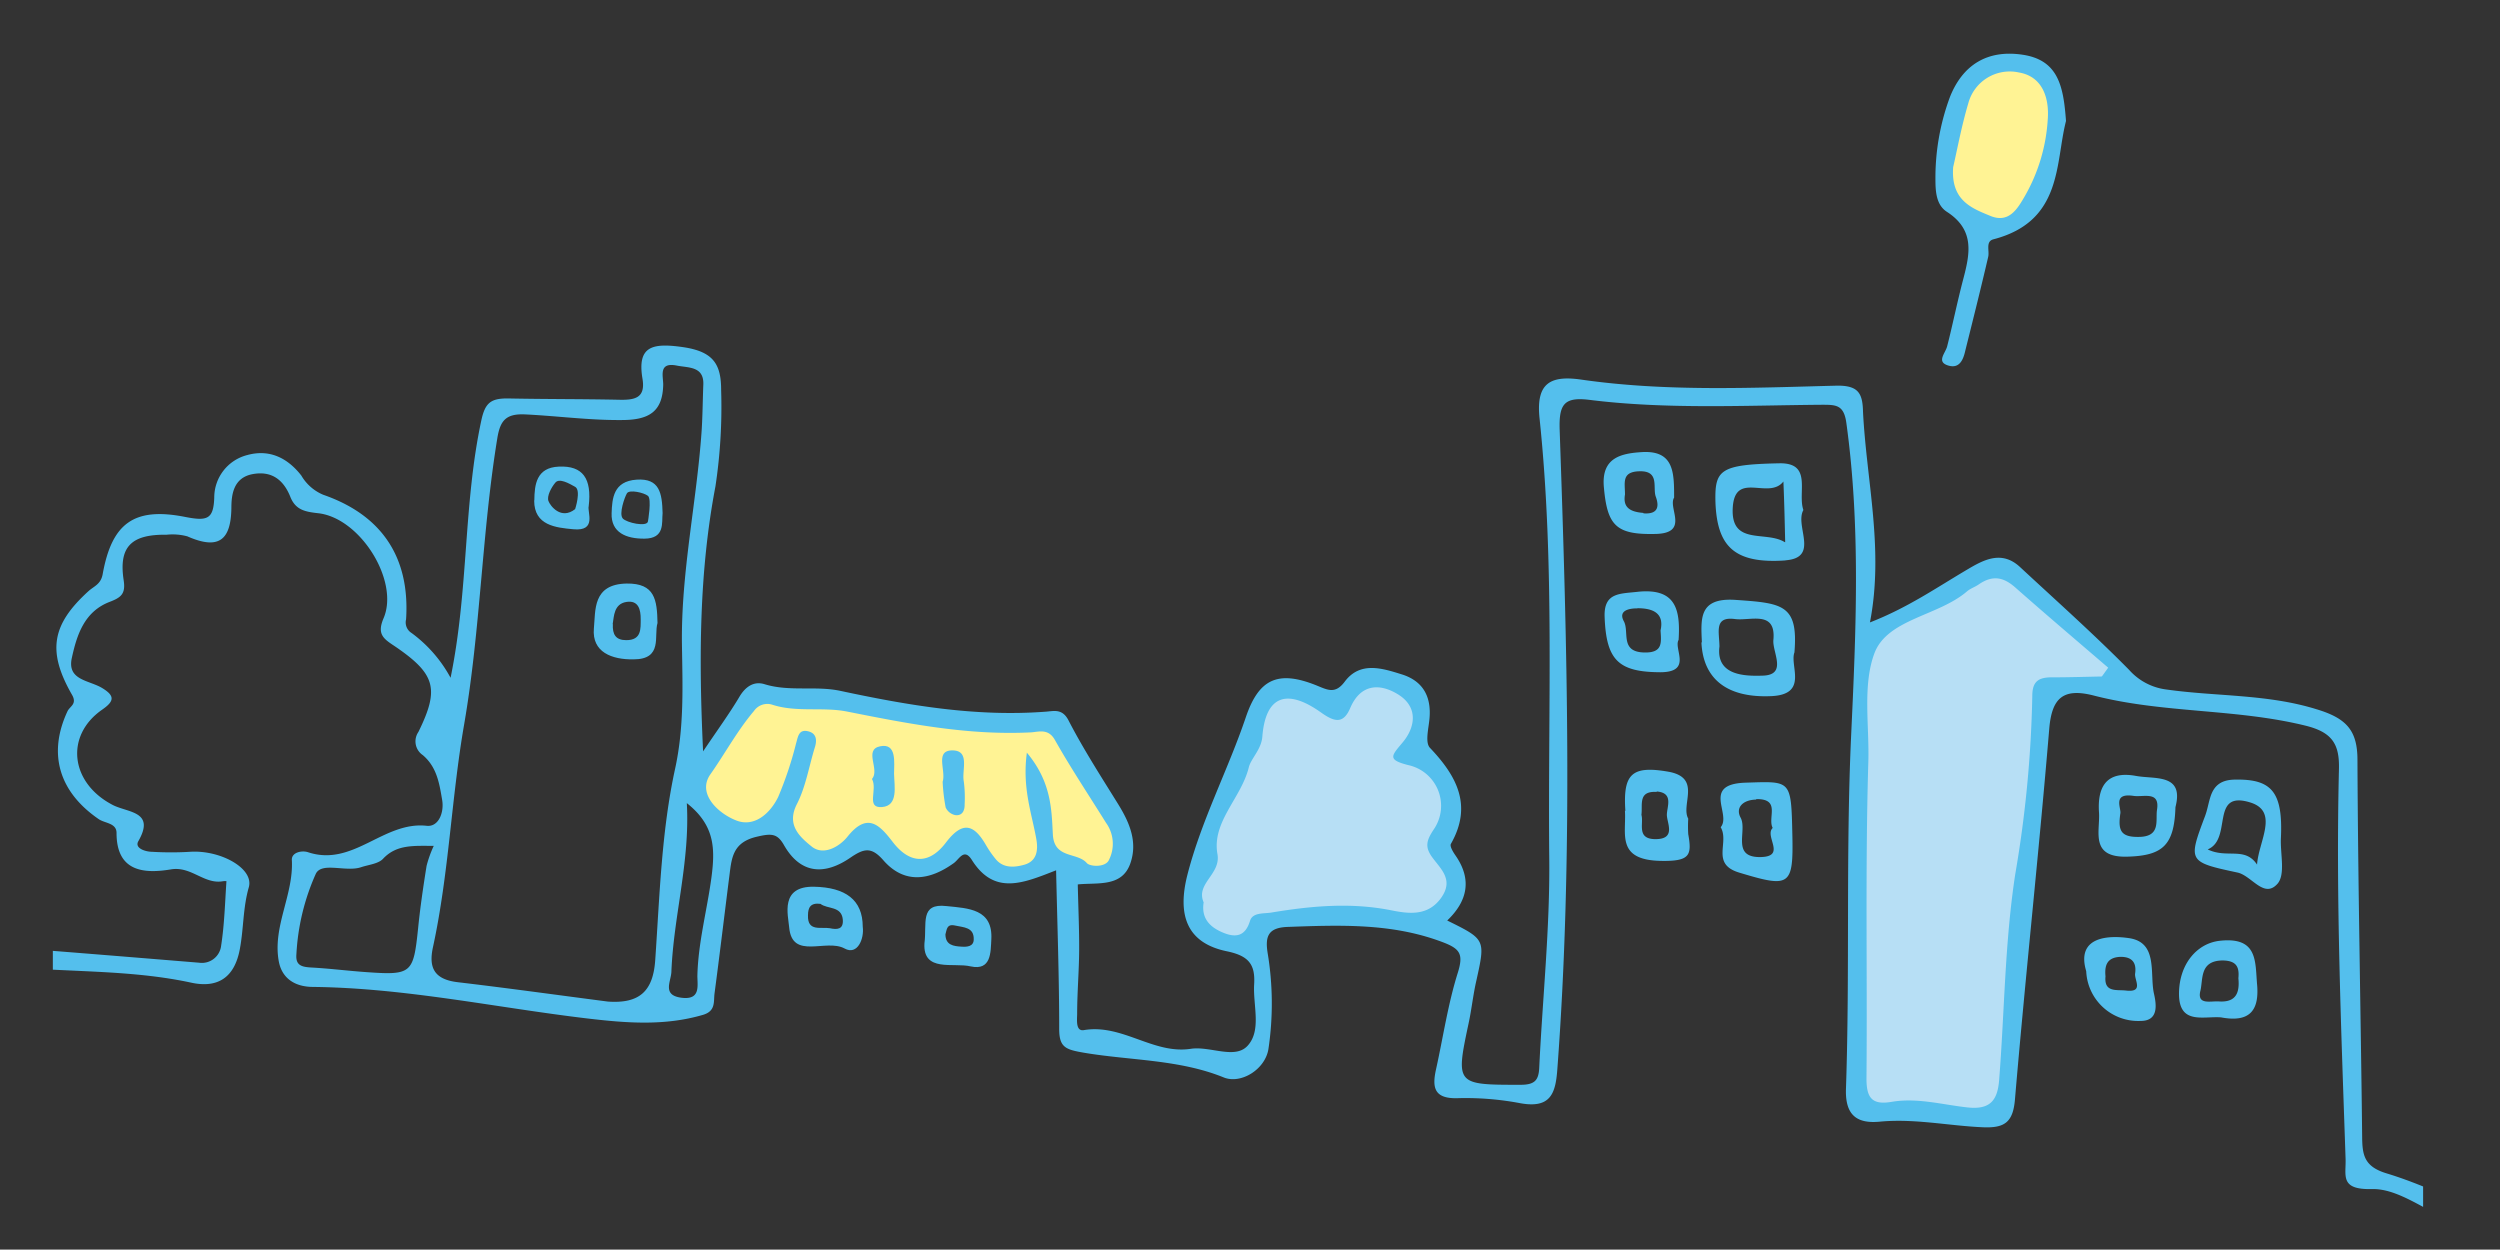
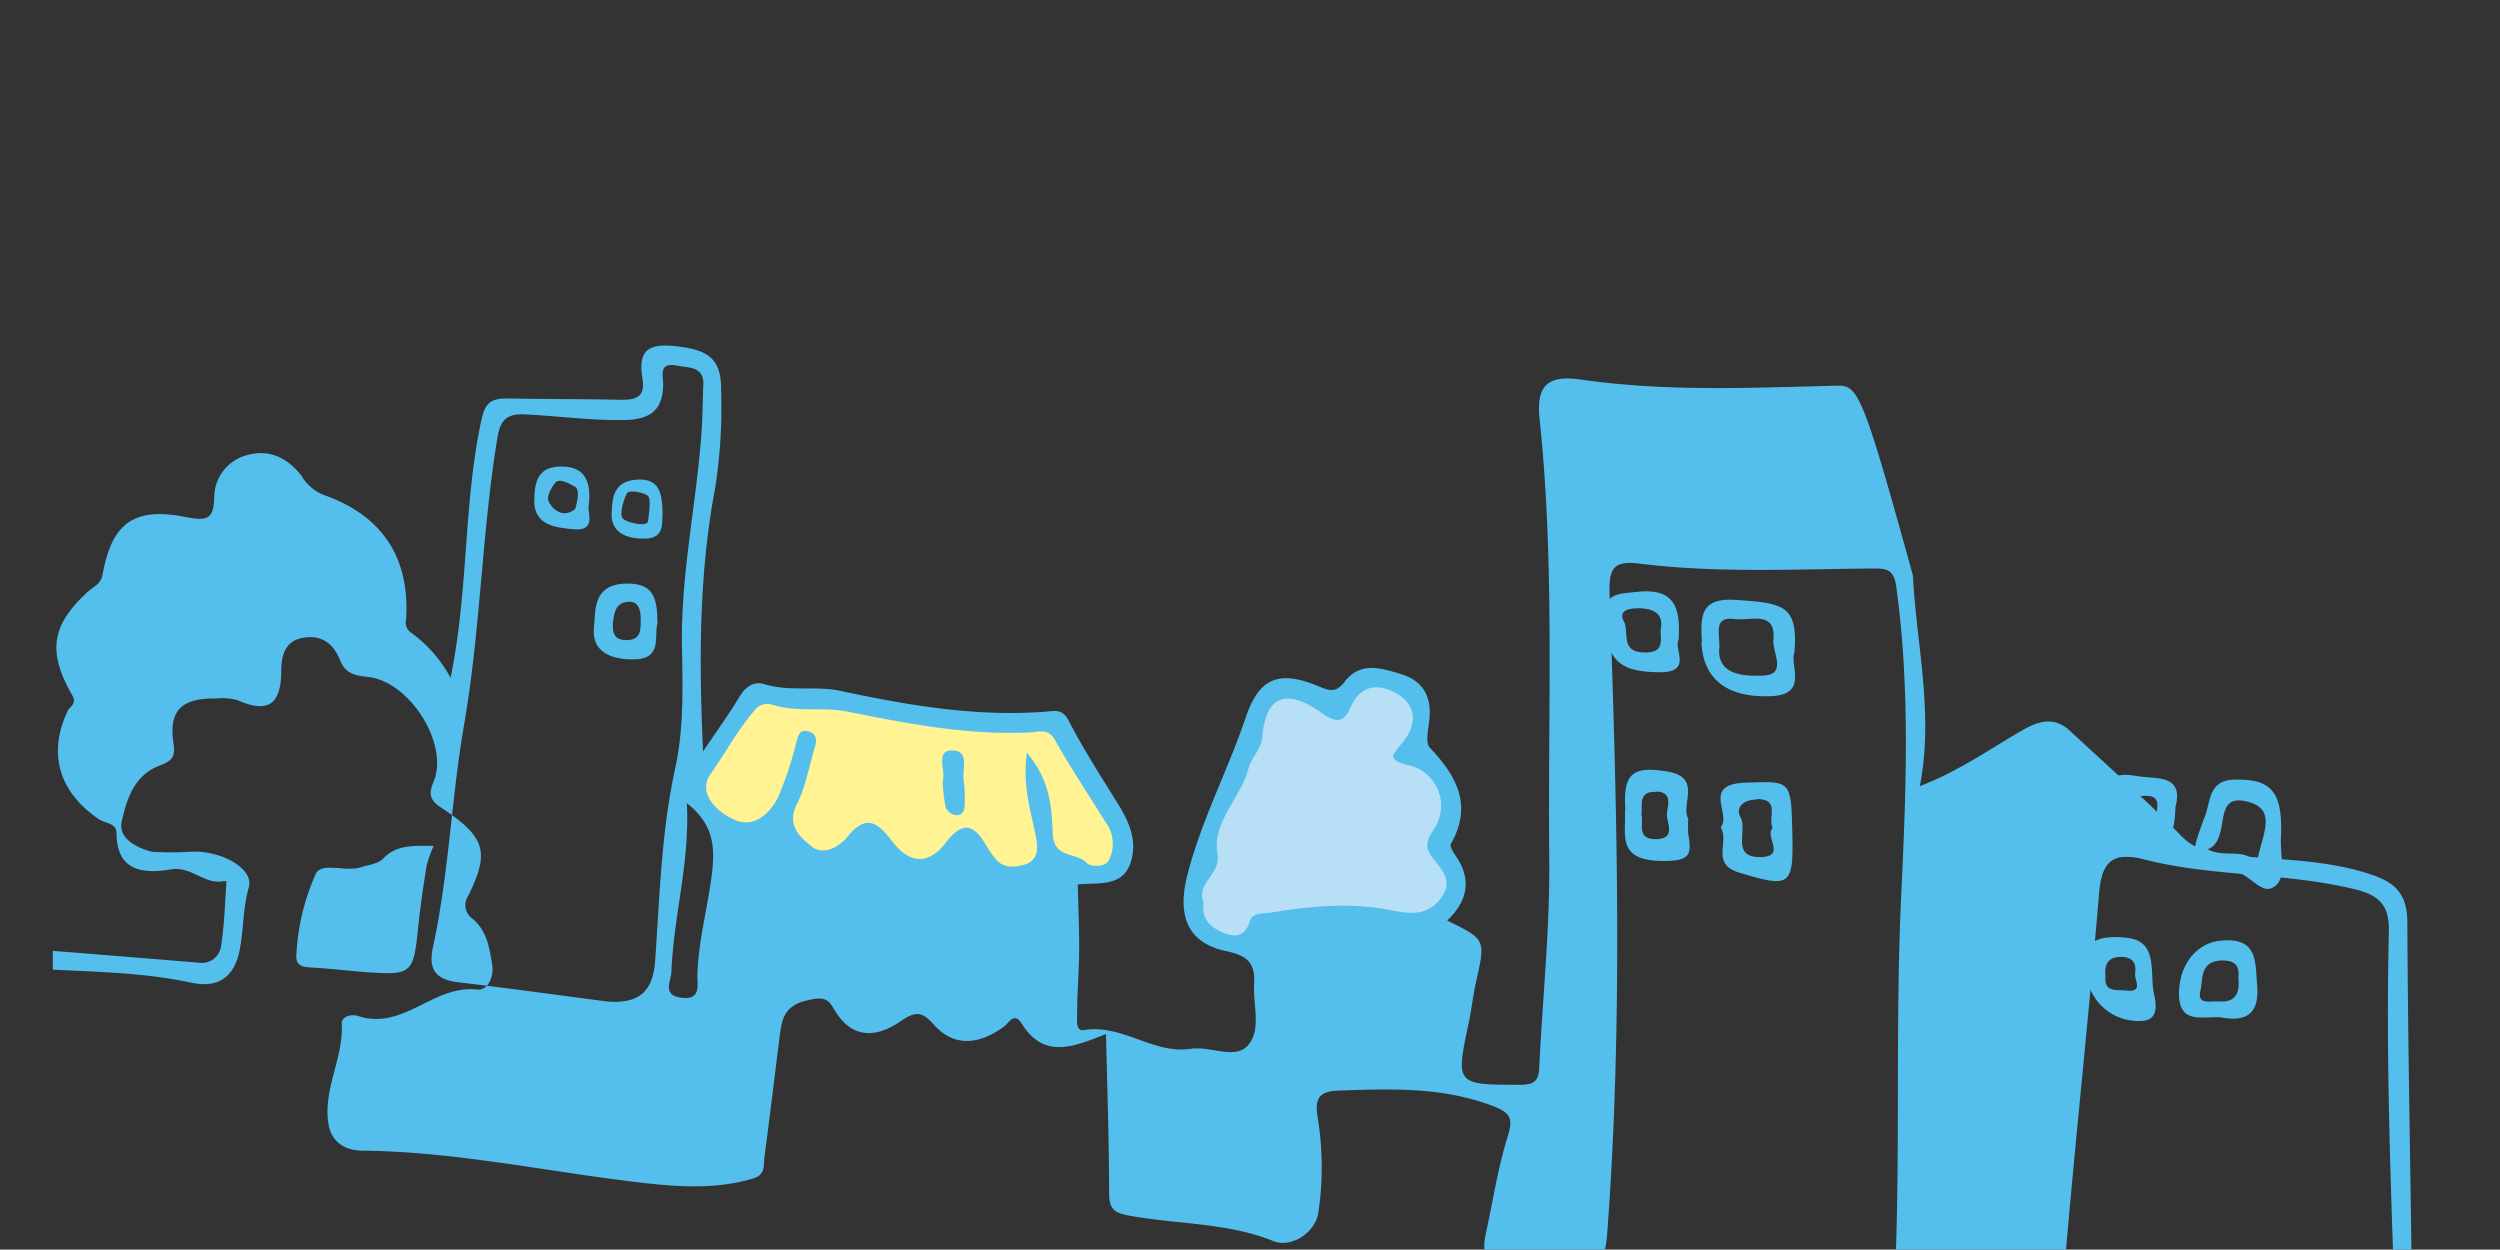
<svg xmlns="http://www.w3.org/2000/svg" id="レイヤー_1" data-name="レイヤー 1" viewBox="0 0 324.14 162.02">
  <rect x="0" y="0" width="324.14" height="162.02" fill="#333333" stroke="none" />
  <defs>
    <style>.cls-1{fill:none;}.cls-2{clip-path:url(#clip-path);}.cls-3{fill:#54bfed;}.cls-4{fill:#b7dff5;}.cls-5{fill:#fff394;}</style>
    <clipPath id="clip-path">
      <rect class="cls-1" x="6.86" y="-64" width="307.32" height="237.02" transform="translate(321.03 109.02) rotate(-180)" />
    </clipPath>
  </defs>
  <g class="cls-2">
-     <path class="cls-3" d="M-241.3,107.32c-.06,2.09.61,2.92,3.07,3.07,6.51.4,13.06.66,19.49,1.92,1.47.29,2.52.42,2.4-1.78-.43-7.64,2.29-15.06,2-22.71-.07-2,1.25-2,2.64-1.92,5.08.29,10.15.7,15.23.9,4.35.18,9.29,1.1,12.86-.88,3.82-2.13,1.65-7.1,1.8-10.73.6-15.22,3.47-30.29,3.16-45.55A5,5,0,0,1-177,25.86c2.93-3.11,6.42-5.68,9.34-8.75,3.25-3.41,4.95-2.37,7.43.75A17.4,17.4,0,0,1-156,29.24c0,17.31.81,34.62.47,51.92-.2,10.21.09,20.44-.43,30.65-.14,2.87,1.74,4.17,4.56,3.94,5.83-.46,11.56-1,17.32,1,2.12.72,4.31,0,3.39-3.39-.49-1.85-2.07-4.29,1-5.94,1-.52.52-1.73,0-2.73-1.53-3.11.29-4.46,3.16-4.38s3.53-1,3.69-3.48c.24-3.43,3.58-3.72,5.25-2.54,2.94,2.08,5.34,1.38,8.32.71,3.3-.73,7.32-.15,8.9,2.59,1.48,2.55,3.2,2.81,5.48,3.24,1.84.35,3.54,1.17,3.57,3.29.06,4.81.49,9.73-3.61,14.25,4.32.6,8.31,1.36,12.33,1.65,4.91.34,9.81.79,14.77.72,7.82-.12,7.52.11,7.79-7.75.49-14.52,1.39-29,2.11-43.55,0-.69-.19-1.68.76-1.76a26.28,26.28,0,0,1,6.74-.12c3.12.57,1.63,3.31,1.51,4.89-.28,3.69,1.45,5,4.87,4.77,9.08-.6,17.72,2.06,26.57,3.12.74.09,1.48.19,2.22.25,2.81.24,6.66-1.36,8.15.54,1.35,1.71.23,5.24.18,8-.21,10.09-.39,20.18-.66,30.26-.08,3.24.39,4.82,4.71,5.47,9.2,1.39,18.56.58,27.68,2.55,3.36.73,5.59-.59,6.29-4.32.51-2.67.4-5.38,1.17-8.05.7-2.44-3.67-4.86-7.62-4.6a40.37,40.37,0,0,1-4.92,0c-.83,0-2.32-.45-1.78-1.38,2.22-3.87-1.32-3.68-3.28-4.67-5.55-2.84-6.28-9-1.41-12.38,1.55-1.08,1.7-1.77,0-2.8s-4.57-1-3.94-3.89,1.57-6,4.9-7.28c1.43-.55,2.1-1,1.83-2.77-.68-4.41,1-6,5.57-5.94a7.37,7.37,0,0,1,2.68.21c4.08,1.8,5.65.49,5.71-3.67,0-1.73.26-3.94,2.77-4.4s4,.81,4.85,2.89c.7,1.82,2,2,3.78,2.2,5.4.74,10.37,8.79,8.34,13.58-.91,2.13,0,2.69,1.51,3.69,5.22,3.57,5.75,5.48,3,11.07a2.15,2.15,0,0,0,.56,3c1.85,1.56,2.16,3.72,2.52,5.83.27,1.59-.45,3.51-2,3.34-5.62-.62-9.52,5.36-15.38,3.43-.79-.27-2.16,0-2.11,1,.25,4.5-2.53,8.65-1.69,13.16.4,2.13,2,3.28,4.4,3.3,12,.13,23.74,2.68,35.6,4.09,5,.59,10,1,15-.47,1.66-.49,1.36-1.7,1.49-2.75.68-5.12,1.29-10.25,1.94-15.37.29-2.28.44-4.3,3.66-5,1.88-.44,2.58-.33,3.41,1.12,2.18,3.81,5.31,3.89,8.61,1.62,1.76-1.2,2.72-1.44,4.28.35,2.73,3.11,6,2.6,9.12.36.72-.51,1.33-2,2.34-.42,2.93,4.66,6.7,3,10.93,1.35.15,6.88.4,13.72.4,20.57,0,2.44.87,2.68,3.32,3.1,6,1,12.25.85,18,3.18,2.21.91,5.38-1,5.81-3.68a39.94,39.94,0,0,0-.11-12.49c-.34-2.18.13-3.25,2.61-3.34,6.74-.24,13.42-.51,19.94,1.92,2.36.88,2.89,1.52,2.12,4-1.29,4.1-1.91,8.39-2.84,12.59-.53,2.41-.19,3.84,3,3.69a38.14,38.14,0,0,1,8,.67c3.83.67,4.5-1.25,4.73-4.31,2.08-27.67,1.27-55.34.31-83-.11-3.33.57-4.31,3.9-3.89,10,1.24,20.07.71,30.11.63,1.82,0,2.84,0,3.16,2.35,1.87,13.51,1.25,27.08.62,40.57-.7,15.28-.15,30.54-.67,45.79-.11,3.37,1.38,4.53,4.39,4.24,4.53-.43,9,.55,13.42.73,2.79.11,3.85-.68,4.1-3.59,1.36-16,3.11-32.06,4.45-48.1.34-4,1.82-5.31,5.8-4.28,9,2.31,18.38,1.67,27.4,3.89,3.42.84,4.44,2.33,4.36,5.61-.41,16.86.29,33.72.86,50.58.07,2.16-.77,4,3.41,3.9,3.35-.09,6.76,2.67,10.19,4.09,1.35.56,2.8.93,4.21,1.37.73.23,1.61.4,2-.4.53-1.13-.52-1.44-1.34-1.78-4.37-1.82-8.65-3.95-13.17-5.32-2.86-.87-3.13-2.35-3.15-4.67-.18-16.3-.54-32.6-.61-48.91,0-3.8-1.37-5.4-5.27-6.58-6.42-2-13-1.65-19.49-2.57a7.72,7.72,0,0,1-4.84-2.54c-4.54-4.6-9.39-8.92-14.14-13.33-2.42-2.26-4.81-.9-6.93.36-3.92,2.31-7.66,4.91-12.54,6.81,1.83-9.44-.45-18.34-.9-27.33C241.5,51,240.94,50,238.27,50c-11.09.28-22.19.81-33.24-.78-4.07-.59-5.89.49-5.42,5,2,19,1.06,38,1.26,57.06.1,9.05-.87,18.12-1.3,27.18-.08,1.63-.61,2.19-2.43,2.19-8.38,0-8.42,0-6.72-8,.39-1.82.58-3.69,1-5.51,1.18-5.34,1.2-5.33-3.78-7.79,2.65-2.53,3.22-5.33,1.09-8.41-.32-.46-.79-1.22-.61-1.53,2.8-4.93.82-8.73-2.71-12.44-.67-.7-.18-2.51-.07-3.79.26-2.8-.79-4.88-3.61-5.75-2.55-.8-5.39-1.7-7.37.94-1.24,1.66-2.21,1.09-3.69.49-5-2-7.46-.82-9.14,4.13-2.32,6.86-5.75,13.33-7.57,20.41-1.32,5.17-.16,8.85,5.11,9.94,2.86.59,3.69,1.72,3.54,4.28-.17,2.72,1,6-.88,8-1.65,1.74-4.81,0-7.31.36-4.88.76-8.89-3.26-13.89-2.42-1.07.18-.88-1.3-.87-2.09,0-2.74.24-5.47.26-8.2s-.11-5.47-.18-8.6c2.56-.26,5.7.38,6.8-2.68,1-2.8-.07-5.32-1.57-7.74-2.22-3.58-4.51-7.13-6.43-10.85-.8-1.54-1.85-1.21-2.92-1.13-9.07.7-17.88-.82-26.68-2.7-3.2-.68-6.57.14-9.81-.86-1.39-.43-2.49.32-3.27,1.65-1.28,2.15-2.77,4.19-4.7,7.06-.57-12.16-.5-23.31,1.6-34.35a68.87,68.87,0,0,0,.74-12.5c0-3.35-1-5-5-5.57s-5.89-.07-5.2,4.1c.43,2.57-1.06,2.78-3.11,2.73-4.79-.1-9.6-.07-14.39-.17-2.1,0-2.89.52-3.38,2.79-2.35,10.84-1.65,22-4,33.43a17.54,17.54,0,0,0-5.06-5.81,1.61,1.61,0,0,1-.71-1.76c.52-8-3.1-13.51-10.74-16.16a5.93,5.93,0,0,1-2.84-2.49C37.33,59.43,35,58.19,32.06,59a5.68,5.68,0,0,0-4.28,5.52c-.1,2.8-.89,3.07-3.79,2.5-6.65-1.31-9.5.85-10.68,7.44-.24,1.3-1.12,1.54-1.82,2.17-4.77,4.33-5.41,7.78-2.15,13.46.69,1.21-.28,1.47-.59,2.13-2.58,5.53-1.09,10.47,4.07,14,.79.53,2.3.49,2.29,1.78,0,4.94,3.42,5.33,7.06,4.72,2.66-.44,4.31,2,6.78,1.53a1.76,1.76,0,0,1,.41,0c-.19,2.79-.26,5.61-.69,8.37a2.51,2.51,0,0,1-2.86,2.2C17,124.1,8.27,123.38-.5,122.72c-3.57-.26-4.91-1.73-4.74-5.41.53-11.65.49-23.33,1-35,.15-3.59-1.38-4.65-4.65-4.38-5.12.41-10.15-.33-15.31-.88.27-1.47.44-2.85.78-4.2.8-3.15.46-7.58,6.34-5.09,1.39.59,2.3-.11,2.6-1.9,1-6.2,3.35-12.37,3.24-18.52-.07-3.77,2-7.72-.28-11.54-1.1-1.86-1.95-3.5-4.52-2.76.07-1.59-.38-2.65-2.45-2.56-5,.2-8.19,4.08-6.69,8.79.78,2.46-.58,4.41-1,6.5a86.67,86.67,0,0,1-4.3,14.43c-1.18,2.94-.42,4,2.44,4.44,5.05.83,3.25,4.13,2.49,6.84s-1.46,5.35-5.54,4c-3.5-1.16-7.17-.43-10.75-.35-2.88.07-4.38-.44-4.31-3.76.18-7.14.54-6.54-6.82-6.4a16.25,16.25,0,0,1-2.7,0c-4.05-.62-5.55,1-4.83,4.81a8.56,8.56,0,0,1-.09,2c-1.77-.07-1.39-1.25-1.2-1.84,1.53-4.47-1.61-5.68-5-6.35-3.62-.73-5.84.06-6.88,4.41-1.86,7.8-.43,15.51-.66,23.25,0,1.38,6.52,4.69,8.42,4.31,2.75-.55,2-2.93,2.16-4.56.51-3.84.61-7.72,1-11.57.12-1.14-.52-2.75,1.86-3.37-.19,14.37-2.15,28.55-1.19,42.75-9.39-1.24-18.73-.19-27.54-2.47.34-3.87.74-7.82,1-11.78.15-2.19-.84-4.41-2.85-5-6.86-2-11.65-9.83-20.45-6.56-1.74.64-2.33-1.2-2.26-2.85.22-5.61.37-11.22.58-16.84,0-1.3.16-2.54-1.16-3.46-5.8-4.05-9.73-9.76-14.22-15-1.6-1.85-2.35-2.42-5.52-.85-6.19,3.05-12.08,6.68-18.56,10-1.11-13-.37-25.5-.23-38,.05-4.64-3-7-5.28-9.91-5-6.33-5.48-5.56-10.27-1.26-3.84,3.44-7.48,7.07-11.36,10.46a3.08,3.08,0,0,0-1.09,3c1.23,11.86-2.2,23.49-1.94,35.3,0,1.76-.63,2.07-2.29,2.21-9.11.71-18.14,2.34-27.33,2.05-1.16,0-2.61-.32-3.38.71a139.2,139.2,0,0,1-10.49,12.94c-.93,1-.41,2.13,1.18,2.55,1.29.34,2.48,1.14,3.78,1.3,4.45.53,5.82,2.63,4.95,6.9-1,4.78-1.35,9.67-1.85,14.53-.2,1.9-.59,2.44-2.94,2.38-5.13-.14-10.07-1.45-15.16-1.57-1.46,0-2.33-.37-2-2a6.13,6.13,0,0,0,0-.86c.1-3-.71-6.47.54-9,1.54-3,5.62-.64,8.44-1.51s6-.92,7.78-3.76c.4-.64.75-1.27.2-2a1,1,0,0,0-1.56-.06c-3.27,4.11-8,3.47-12.42,3.35-4.22-.11-5.65,1.46-5.39,5.36C-241,100.68-241.21,104-241.3,107.32Zm220.81-72.2c1.2-1,2.85-1,4.15-1.8-1,1.63.76,2.63,1.18,3.93.54,1.68,1.23,3.53-.81,4.55s-3.7-.21-4.93-1.79S-22.33,36.6-20.49,35.12ZM87.05,126c.28-7.23,2.43-14.28,2-21.87,3.67,2.9,3.68,5.94,3.19,9.66-.57,4.24-1.72,8.42-1.82,12.73,0,1.31.44,3.17-2.08,2.84S87,127.27,87.05,126ZM56.24,109.67a14.86,14.86,0,0,0-.93,2.59c-.43,2.69-.83,5.39-1.1,8.1-.61,5.87-.82,6.1-6.74,5.68-2.39-.17-4.77-.47-7.16-.6-1.21-.07-2-.28-1.88-1.7a29.17,29.17,0,0,1,2.5-10.41c.74-1.64,3.91-.22,5.88-.89,1-.33,2.24-.44,2.85-1.09C51.43,109.46,53.64,109.68,56.24,109.67Zm3.94-15.75c2.13-12.32,2.29-24.8,4.3-37.1.37-2.28,1.11-3.21,3.61-3.09,4.18.2,8.32.77,12.54.73,3.6,0,5.29-1.15,5.36-4.59,0-1.12-.64-2.95,1.76-2.47,1.47.3,3.54.06,3.44,2.47-.08,2-.09,4-.22,6-.64,9.29-2.7,18.42-2.55,27.81.08,5.3.29,10.59-.89,16-1.76,8.06-2,16.45-2.57,24.72-.26,4.08-2,5.75-6.14,5.46-6.49-.84-13-1.75-19.46-2.51-3.06-.36-3.81-1.87-3.22-4.56C58.21,113.26,58.52,103.47,60.18,93.92Z" />
-     <path class="cls-3" d="M267.87,15.69c-.33-4.52-1-7.89-5.6-8.59s-7.8,1.32-9.45,5.48a30.06,30.06,0,0,0-1.88,10.53c0,1.6.05,3.42,1.48,4.35,3.63,2.34,3,5.4,2.14,8.68-.77,2.91-1.36,5.86-2.1,8.77-.23.89-1.43,2,.13,2.48s2-.92,2.24-2c1-4,2-8,2.95-12.08.19-.78-.37-2,.67-2.28C267.46,28.69,266.46,21.14,267.87,15.69Z" />
-     <path class="cls-4" d="M273.34,86.57c-4-3.44-8-6.83-12-10.36-1.59-1.42-3-1.66-4.78-.44-.48.34-1.09.53-1.52.9-3.71,3.2-10.3,3.57-12,8-1.57,4.17-.66,9.37-.8,14.11-.41,13.68-.12,27.39-.24,41.08,0,2.42.67,3.45,3.26,3,3.32-.56,6.54.36,9.8.72,2.93.33,3.93-.86,4.14-3.54.7-8.88.73-17.79,2.08-26.64a152.87,152.87,0,0,0,2.22-23.19c0-2,.95-2.42,2.73-2.39,2.09,0,4.19-.07,6.29-.11Z" />
+     <path class="cls-3" d="M-241.3,107.32c-.06,2.09.61,2.92,3.07,3.07,6.51.4,13.06.66,19.49,1.92,1.47.29,2.52.42,2.4-1.78-.43-7.64,2.29-15.06,2-22.71-.07-2,1.25-2,2.64-1.92,5.08.29,10.15.7,15.23.9,4.35.18,9.29,1.1,12.86-.88,3.82-2.13,1.65-7.1,1.8-10.73.6-15.22,3.47-30.29,3.16-45.55A5,5,0,0,1-177,25.86c2.93-3.11,6.42-5.68,9.34-8.75,3.25-3.41,4.95-2.37,7.43.75A17.4,17.4,0,0,1-156,29.24c0,17.31.81,34.62.47,51.92-.2,10.21.09,20.44-.43,30.65-.14,2.87,1.74,4.17,4.56,3.94,5.83-.46,11.56-1,17.32,1,2.12.72,4.31,0,3.39-3.39-.49-1.85-2.07-4.29,1-5.94,1-.52.52-1.73,0-2.73-1.53-3.11.29-4.46,3.16-4.38s3.53-1,3.69-3.48c.24-3.43,3.58-3.72,5.25-2.54,2.94,2.08,5.34,1.38,8.32.71,3.3-.73,7.32-.15,8.9,2.59,1.48,2.55,3.2,2.81,5.48,3.24,1.84.35,3.54,1.17,3.57,3.29.06,4.81.49,9.73-3.61,14.25,4.32.6,8.31,1.36,12.33,1.65,4.91.34,9.81.79,14.77.72,7.82-.12,7.52.11,7.79-7.75.49-14.52,1.39-29,2.11-43.55,0-.69-.19-1.68.76-1.76a26.28,26.28,0,0,1,6.74-.12c3.12.57,1.63,3.31,1.51,4.89-.28,3.69,1.45,5,4.87,4.77,9.08-.6,17.72,2.06,26.57,3.12.74.09,1.48.19,2.22.25,2.81.24,6.66-1.36,8.15.54,1.35,1.71.23,5.24.18,8-.21,10.09-.39,20.18-.66,30.26-.08,3.24.39,4.82,4.71,5.47,9.2,1.39,18.56.58,27.68,2.55,3.36.73,5.59-.59,6.29-4.32.51-2.67.4-5.38,1.17-8.05.7-2.44-3.67-4.86-7.62-4.6a40.37,40.37,0,0,1-4.92,0s-4.57-1-3.94-3.89,1.57-6,4.9-7.28c1.43-.55,2.1-1,1.83-2.77-.68-4.41,1-6,5.57-5.94a7.37,7.37,0,0,1,2.68.21c4.08,1.8,5.65.49,5.71-3.67,0-1.73.26-3.94,2.77-4.4s4,.81,4.85,2.89c.7,1.82,2,2,3.78,2.2,5.4.74,10.37,8.79,8.34,13.58-.91,2.13,0,2.69,1.51,3.69,5.22,3.57,5.75,5.48,3,11.07a2.15,2.15,0,0,0,.56,3c1.85,1.56,2.16,3.72,2.52,5.83.27,1.59-.45,3.51-2,3.34-5.62-.62-9.52,5.36-15.38,3.43-.79-.27-2.16,0-2.11,1,.25,4.5-2.53,8.65-1.69,13.16.4,2.13,2,3.28,4.4,3.3,12,.13,23.74,2.68,35.6,4.09,5,.59,10,1,15-.47,1.66-.49,1.36-1.7,1.49-2.75.68-5.12,1.29-10.25,1.94-15.37.29-2.28.44-4.3,3.66-5,1.88-.44,2.58-.33,3.41,1.12,2.18,3.81,5.31,3.89,8.61,1.62,1.76-1.2,2.72-1.44,4.28.35,2.73,3.11,6,2.6,9.12.36.72-.51,1.33-2,2.34-.42,2.93,4.66,6.7,3,10.93,1.35.15,6.88.4,13.72.4,20.57,0,2.44.87,2.68,3.32,3.1,6,1,12.25.85,18,3.18,2.21.91,5.38-1,5.81-3.68a39.94,39.94,0,0,0-.11-12.49c-.34-2.18.13-3.25,2.61-3.34,6.74-.24,13.42-.51,19.94,1.92,2.36.88,2.89,1.52,2.12,4-1.29,4.1-1.91,8.39-2.84,12.59-.53,2.41-.19,3.84,3,3.69a38.14,38.14,0,0,1,8,.67c3.83.67,4.5-1.25,4.73-4.31,2.08-27.67,1.27-55.34.31-83-.11-3.33.57-4.31,3.9-3.89,10,1.24,20.07.71,30.11.63,1.82,0,2.84,0,3.16,2.35,1.87,13.51,1.25,27.08.62,40.57-.7,15.28-.15,30.54-.67,45.79-.11,3.37,1.38,4.53,4.39,4.24,4.53-.43,9,.55,13.42.73,2.79.11,3.85-.68,4.1-3.59,1.36-16,3.11-32.06,4.45-48.1.34-4,1.82-5.31,5.8-4.28,9,2.31,18.38,1.67,27.4,3.89,3.42.84,4.44,2.33,4.36,5.61-.41,16.86.29,33.72.86,50.58.07,2.16-.77,4,3.41,3.9,3.35-.09,6.76,2.67,10.19,4.09,1.35.56,2.8.93,4.21,1.37.73.23,1.61.4,2-.4.53-1.13-.52-1.44-1.34-1.78-4.37-1.82-8.65-3.95-13.17-5.32-2.86-.87-3.13-2.35-3.15-4.67-.18-16.3-.54-32.6-.61-48.91,0-3.8-1.37-5.4-5.27-6.58-6.42-2-13-1.65-19.49-2.57a7.72,7.72,0,0,1-4.84-2.54c-4.54-4.6-9.39-8.92-14.14-13.33-2.42-2.26-4.81-.9-6.93.36-3.92,2.31-7.66,4.91-12.54,6.81,1.83-9.44-.45-18.34-.9-27.33C241.5,51,240.94,50,238.27,50c-11.09.28-22.19.81-33.24-.78-4.07-.59-5.89.49-5.42,5,2,19,1.06,38,1.26,57.06.1,9.05-.87,18.12-1.3,27.18-.08,1.63-.61,2.19-2.43,2.19-8.38,0-8.42,0-6.72-8,.39-1.82.58-3.69,1-5.51,1.18-5.34,1.2-5.33-3.78-7.79,2.65-2.53,3.22-5.33,1.09-8.41-.32-.46-.79-1.22-.61-1.53,2.8-4.93.82-8.73-2.71-12.44-.67-.7-.18-2.51-.07-3.79.26-2.8-.79-4.88-3.61-5.75-2.55-.8-5.39-1.7-7.37.94-1.24,1.66-2.21,1.09-3.69.49-5-2-7.46-.82-9.14,4.13-2.32,6.86-5.75,13.33-7.57,20.41-1.32,5.17-.16,8.85,5.11,9.94,2.86.59,3.69,1.72,3.54,4.28-.17,2.72,1,6-.88,8-1.65,1.74-4.81,0-7.31.36-4.88.76-8.89-3.26-13.89-2.42-1.07.18-.88-1.3-.87-2.09,0-2.74.24-5.47.26-8.2s-.11-5.47-.18-8.6c2.56-.26,5.7.38,6.8-2.68,1-2.8-.07-5.32-1.57-7.74-2.22-3.58-4.51-7.13-6.43-10.85-.8-1.54-1.85-1.21-2.92-1.13-9.07.7-17.88-.82-26.68-2.7-3.2-.68-6.57.14-9.81-.86-1.39-.43-2.49.32-3.27,1.65-1.28,2.15-2.77,4.19-4.7,7.06-.57-12.16-.5-23.31,1.6-34.35a68.87,68.87,0,0,0,.74-12.5c0-3.35-1-5-5-5.57s-5.89-.07-5.2,4.1c.43,2.57-1.06,2.78-3.11,2.73-4.79-.1-9.6-.07-14.39-.17-2.1,0-2.89.52-3.38,2.79-2.35,10.84-1.65,22-4,33.43a17.54,17.54,0,0,0-5.06-5.81,1.61,1.61,0,0,1-.71-1.76c.52-8-3.1-13.51-10.74-16.16a5.93,5.93,0,0,1-2.84-2.49C37.33,59.43,35,58.19,32.06,59a5.68,5.68,0,0,0-4.28,5.52c-.1,2.8-.89,3.07-3.79,2.5-6.65-1.31-9.5.85-10.68,7.44-.24,1.3-1.12,1.54-1.82,2.17-4.77,4.33-5.41,7.78-2.15,13.46.69,1.21-.28,1.47-.59,2.13-2.58,5.53-1.09,10.47,4.07,14,.79.53,2.3.49,2.29,1.78,0,4.94,3.42,5.33,7.06,4.72,2.66-.44,4.31,2,6.78,1.53a1.76,1.76,0,0,1,.41,0c-.19,2.79-.26,5.61-.69,8.37a2.51,2.51,0,0,1-2.86,2.2C17,124.1,8.27,123.38-.5,122.72c-3.57-.26-4.91-1.73-4.74-5.41.53-11.65.49-23.33,1-35,.15-3.59-1.38-4.65-4.65-4.38-5.12.41-10.15-.33-15.31-.88.27-1.47.44-2.85.78-4.2.8-3.15.46-7.58,6.34-5.09,1.39.59,2.3-.11,2.6-1.9,1-6.2,3.35-12.37,3.24-18.52-.07-3.77,2-7.72-.28-11.54-1.1-1.86-1.95-3.5-4.52-2.76.07-1.59-.38-2.65-2.45-2.56-5,.2-8.19,4.08-6.69,8.79.78,2.46-.58,4.41-1,6.5a86.67,86.67,0,0,1-4.3,14.43c-1.18,2.94-.42,4,2.44,4.44,5.05.83,3.25,4.13,2.49,6.84s-1.46,5.35-5.54,4c-3.5-1.16-7.17-.43-10.75-.35-2.88.07-4.38-.44-4.31-3.76.18-7.14.54-6.54-6.82-6.4a16.25,16.25,0,0,1-2.7,0c-4.05-.62-5.55,1-4.83,4.81a8.56,8.56,0,0,1-.09,2c-1.77-.07-1.39-1.25-1.2-1.84,1.53-4.47-1.61-5.68-5-6.35-3.62-.73-5.84.06-6.88,4.41-1.86,7.8-.43,15.51-.66,23.25,0,1.38,6.52,4.69,8.42,4.31,2.75-.55,2-2.93,2.16-4.56.51-3.84.61-7.72,1-11.57.12-1.14-.52-2.75,1.86-3.37-.19,14.37-2.15,28.55-1.19,42.75-9.39-1.24-18.73-.19-27.54-2.47.34-3.87.74-7.82,1-11.78.15-2.19-.84-4.41-2.85-5-6.86-2-11.65-9.83-20.45-6.56-1.74.64-2.33-1.2-2.26-2.85.22-5.61.37-11.22.58-16.84,0-1.3.16-2.54-1.16-3.46-5.8-4.05-9.73-9.76-14.22-15-1.6-1.85-2.35-2.42-5.52-.85-6.19,3.05-12.08,6.68-18.56,10-1.11-13-.37-25.5-.23-38,.05-4.64-3-7-5.28-9.91-5-6.33-5.48-5.56-10.27-1.26-3.84,3.44-7.48,7.07-11.36,10.46a3.08,3.08,0,0,0-1.09,3c1.23,11.86-2.2,23.49-1.94,35.3,0,1.76-.63,2.07-2.29,2.21-9.11.71-18.14,2.34-27.33,2.05-1.16,0-2.61-.32-3.38.71a139.2,139.2,0,0,1-10.49,12.94c-.93,1-.41,2.13,1.18,2.55,1.29.34,2.48,1.14,3.78,1.3,4.45.53,5.82,2.63,4.95,6.9-1,4.78-1.35,9.67-1.85,14.53-.2,1.9-.59,2.44-2.94,2.38-5.13-.14-10.07-1.45-15.16-1.57-1.46,0-2.33-.37-2-2a6.13,6.13,0,0,0,0-.86c.1-3-.71-6.47.54-9,1.54-3,5.62-.64,8.44-1.51s6-.92,7.78-3.76c.4-.64.75-1.27.2-2a1,1,0,0,0-1.56-.06c-3.27,4.11-8,3.47-12.42,3.35-4.22-.11-5.65,1.46-5.39,5.36C-241,100.68-241.21,104-241.3,107.32Zm220.81-72.2c1.2-1,2.85-1,4.15-1.8-1,1.63.76,2.63,1.18,3.93.54,1.68,1.23,3.53-.81,4.55s-3.7-.21-4.93-1.79S-22.33,36.6-20.49,35.12ZM87.05,126c.28-7.23,2.43-14.28,2-21.87,3.67,2.9,3.68,5.94,3.19,9.66-.57,4.24-1.72,8.42-1.82,12.73,0,1.31.44,3.17-2.08,2.84S87,127.27,87.05,126ZM56.24,109.67a14.86,14.86,0,0,0-.93,2.59c-.43,2.69-.83,5.39-1.1,8.1-.61,5.87-.82,6.1-6.74,5.68-2.39-.17-4.77-.47-7.16-.6-1.21-.07-2-.28-1.88-1.7a29.17,29.17,0,0,1,2.5-10.41c.74-1.64,3.91-.22,5.88-.89,1-.33,2.24-.44,2.85-1.09C51.43,109.46,53.64,109.68,56.24,109.67Zm3.94-15.75c2.13-12.32,2.29-24.8,4.3-37.1.37-2.28,1.11-3.21,3.61-3.09,4.18.2,8.32.77,12.54.73,3.6,0,5.29-1.15,5.36-4.59,0-1.12-.64-2.95,1.76-2.47,1.47.3,3.54.06,3.44,2.47-.08,2-.09,4-.22,6-.64,9.29-2.7,18.42-2.55,27.81.08,5.3.29,10.59-.89,16-1.76,8.06-2,16.45-2.57,24.72-.26,4.08-2,5.75-6.14,5.46-6.49-.84-13-1.75-19.46-2.51-3.06-.36-3.81-1.87-3.22-4.56C58.21,113.26,58.52,103.47,60.18,93.92Z" />
    <path class="cls-4" d="M156.06,117c-.34,2.16.9,3.3,2.71,4,1.65.63,2.74.23,3.3-1.6.34-1.12,1.76-.92,2.75-1.08,5.17-.86,10.33-1.34,15.58-.29,2.3.46,4.76.77,6.46-1.63s-.14-3.78-1.25-5.37c-.92-1.32-.57-2.18.25-3.44a5.4,5.4,0,0,0-3.27-8.39c-2.71-.69-2.21-1.18-.77-2.89,1.71-2,2.11-4.66-.59-6.3-2.43-1.48-4.85-1.28-6.16,1.78-.88,2.07-2,1.86-3.76.61-4.54-3.24-7.23-2.12-7.64,3.11-.13,1.68-1.49,2.85-1.76,4-1,4-4.81,7.05-4.06,11.23C158.32,113.36,155,114.54,156.06,117Z" />
    <path class="cls-5" d="M133.14,97.59c3.2,3.81,3.2,7.43,3.37,10.61s3.15,2.26,4.4,3.7c.41.47,2.32.58,2.83-.32a4.64,4.64,0,0,0-.34-4.9c-2.22-3.57-4.56-7.08-6.62-10.73-.81-1.45-1.94-1.11-3-1-8.15.43-16-1.11-23.94-2.69-3.21-.64-6.57.15-9.77-.91a2.1,2.1,0,0,0-2.31.83c-2.17,2.56-3.75,5.51-5.65,8.21-1.77,2.5,1,5.09,3.38,6s4.42-1,5.42-3.09a46.94,46.94,0,0,0,2.31-6.93c.25-.84.33-1.86,1.57-1.55,1.07.26,1.16,1.13.86,2.08-.76,2.46-1.17,5.09-2.33,7.36-1.38,2.7.36,4.23,1.91,5.49s3.64,0,4.66-1.28c2.54-3.16,4.1-1.59,5.83.66,2.22,2.91,4.73,3,6.92.12s3.66-2.36,5.22.36a13.5,13.5,0,0,0,1.24,1.78c1,1.22,2.46,1.08,3.73.72,1.55-.45,1.78-1.77,1.56-3.17C133.82,105.55,132.51,102.27,133.14,97.59Z" />
-     <path class="cls-5" d="M253.24,21.67C252.92,26,255.65,27,258.08,28s3.54-1,4.48-2.62a22.68,22.68,0,0,0,2.94-9.85c.22-2.72-.61-5.6-3.72-6.13a5.56,5.56,0,0,0-6.58,4C254.31,16.4,253.74,19.52,253.24,21.67Z" />
    <path class="cls-3" d="M208.05,80c.21,5.59,1.77,7.13,7.2,7.16,4.24,0,1.71-3.05,2.39-4.19.26-4-.4-6.71-5.21-6.25C210.09,77,207.92,76.76,208.05,80Zm4.25-1.14c2,0,3.51.62,3,2.88.1,1.59.3,2.91-2.09,2.86-3.22-.06-1.92-2.67-2.67-4.05S211.19,78.87,212.3,78.88Zm4.76-14.36c0-3.21,0-6.14-4.2-5.88-2.75.17-5.24.76-4.91,4.52.44,5,1.56,6.21,6.69,6.09C219.1,69.14,216.22,65.84,217.06,64.52Zm-4,2c-2-.15-2.62-.92-2.37-2.39,0-1.5-.45-2.88,1.72-3,2.85-.16,1.84,2.07,2.27,3.28C215.07,65.45,215.16,66.71,213.1,66.56Zm10,40.69c1.25,2-1.31,4.8,2.41,5.94,6.61,2,7.07,1.81,6.92-4.94-.16-7.19-.15-6.89-6.13-6.71C220.6,101.7,224.53,105.56,223.1,107.25Zm4.62-3.58c3.27-.06,1.46,2.4,2.16,3.74-1.1,1.06,1.75,3.64-1.44,3.77-4.05.15-1.79-3.4-2.72-5.11C225,104.75,225.92,103.7,227.72,103.67Zm-17,1.48c.21,3-1.2,6.43,4.69,6.53,3.78.07,4-.75,3.52-3.48a16.91,16.91,0,0,1,0-2c-1-1.8,1.76-5.26-2.5-6.07C211.58,99.22,210.41,100.31,210.74,105.15Zm4.09-2.47c2.25.15,1.37,1.94,1.35,3s1.26,3.17-1.46,3.18c-2.53,0-1.51-2-1.84-3.15C213,104.33,212.34,102.52,214.83,102.68Zm5.83-19.36c.2,4.74,3.28,7.24,9,7,4.93-.19,2.41-3.94,3.06-5.67.52-6.26-1.57-6.39-7.79-6.82C220.2,77.52,220.54,80.29,220.66,83.32Zm4.33-3c2,.28,5.38-1.2,5,2.73-.14,1.58,1.84,4.51-1.36,4.61-2.35.08-6.11,0-5.63-3.79C222.91,81.89,222.21,79.88,225,80.27Zm6.54-7.61c4.52-.32,1.19-4.45,2.35-6.52-.79-2.28,1.22-6.15-3.13-6.06-7.73.16-8.38.84-8.27,5.08C222.64,70.84,224.85,73.13,231.53,72.66Zm-.07-2.36c-2.46-1.52-7,.49-6.74-4.42s4.66-1,6.57-3.44C231.35,65.36,231.4,67.64,231.46,70.3Z" />
    <path class="cls-3" d="M290.1,113.13c1.86.4,3.45,3.47,5.22,1.42,1-1.21.33-3.82.41-5.81.29-6-1.14-7.73-5.86-7.66-1.82,0-2.79.7-3.28,2.25-.26.81-.39,1.67-.69,2.47C283.7,111.67,283.67,111.76,290.1,113.13Zm-3.86-3c3.27-1.35.25-7.71,5.51-6.09,3.78,1.17,1.1,5,.89,8.06C291.05,109.72,288.76,111.36,286.24,110.13Zm-15.75,15.79a6.75,6.75,0,0,0,7.06,6.45c2.46,0,2-2.33,1.7-3.65-.52-2.59.53-6.52-3.18-7.08C273.55,121.26,269.12,121.33,270.49,125.92Zm4.47-1.86c1.59,0,2.06.88,1.87,2.17-.12.83,1.17,2.47-1.18,2.2-1.21-.14-2.86.29-2.66-1.83C272.86,125.24,273.13,124.1,275,124.06Zm7.56,4.79c0,4.07,3.2,2.87,5.46,3.06,3.67.69,4.95-.86,4.67-4.2-.27-3,.15-6.29-4.86-5.73C284.85,122.31,282.53,125,282.52,128.85Zm2.77-.37c.37-1.51-.12-3.88,2.82-3.95,1.89,0,2.25.87,2.11,2.31.18,1.83-.27,3.16-2.54,3C286.63,129.77,284.84,130.34,285.29,128.48Zm-9.45-17.41c4.57-.13,6.07-1.47,6.22-6.42,1.14-4.38-2.63-3.59-5.13-4.05-4-.73-5,1.65-4.78,4.77C272.3,107.81,270.94,111.22,275.84,111.07Zm1.31-2.56c-2.18,0-2.55-.87-2.24-3,.18-.66-1.1-2.74,1.71-2.32,1.28.2,3.45-.69,3.05,1.8C279.45,106.37,280.24,108.56,277.15,108.51Z" />
    <path class="cls-3" d="M102.32,120.23c.38,4.29,4.79,1.43,7.19,2.75,1.67.92,2.56-1.27,2.35-2.82,0-3.49-2.24-5.11-6.31-5.19C101.11,114.88,102.18,118.61,102.32,120.23Zm2.44-1.55c0-1,.32-1.66,1.62-1.49.89.7,2.71.26,2.89,2,.13,1.34-.74,1.36-1.67,1.16C106.46,120.15,104.68,120.84,104.76,118.68Z" />
-     <path class="cls-3" d="M119.86,122.3c-.23,3.82,3.76,2.46,6,3,2.67.58,2.58-1.84,2.67-3.47.24-4-3-4.06-5.8-4.35C119.21,117.06,120.2,119.75,119.86,122.3Zm2.72-1.16c.19-.58.13-1.39,1.25-1.14s2.46.21,2.42,1.79c0,.94-.87,1-1.58.95C123.64,122.68,122.59,122.55,122.58,121.14Z" />
-     <path class="cls-3" d="M113.06,101c.76,1.37-.84,3.81,1.3,3.64s1.59-2.69,1.56-4.32c0-1.45.38-4-1.8-3.56S114.12,99.79,113.06,101Z" />
    <path class="cls-3" d="M122.22,101.36a23.44,23.44,0,0,0,.39,3.33,1.75,1.75,0,0,0,1.28,1c.88.09,1.2-.6,1.18-1.39a16.3,16.3,0,0,0-.11-3c-.29-1.47.91-4.13-1.66-4C121.25,97.44,122.67,99.94,122.22,101.36Z" />
    <path class="cls-3" d="M77,81.49c-.27,3.05,2.31,4.05,5.14,4,3.85,0,2.61-3.07,3.11-4.71-.06-3-.33-5.17-4-5.12C76.8,75.74,77.23,79.15,77,81.49Zm2.44-.58c.17-1,.15-2.59,1.75-2.86s1.89,1,1.88,2.24S83.19,83,81.2,83C79.85,83,79.39,82.29,79.46,80.91Zm-10.18-16c0,3.23,2.81,3.5,5.07,3.71,3.1.3,1.79-2.23,2-3,.42-3.58-.76-5.27-3.88-5.12C69.54,60.62,69.3,62.85,69.28,64.86ZM72,62.58c.51-.63,1.77.09,2.57.54s0,2.89,0,2.89c-1.82,1.44-3.23-.42-3.46-1.05S71.47,63.21,72,62.58Zm11.53,7.26c2.73,0,2.25-2.1,2.38-3.32-.07-2.58-.38-4.54-3.38-4.33s-3.16,2.42-3.23,4.34C79.2,69.1,81.26,69.85,83.52,69.84Zm-2.79-2.63c-.51-.58.23-2.7.54-3.24s2.22-.09,2.73.32,0,3.32,0,3.32C83.89,68.35,81.24,67.79,80.73,67.21Z" />
  </g>
</svg>